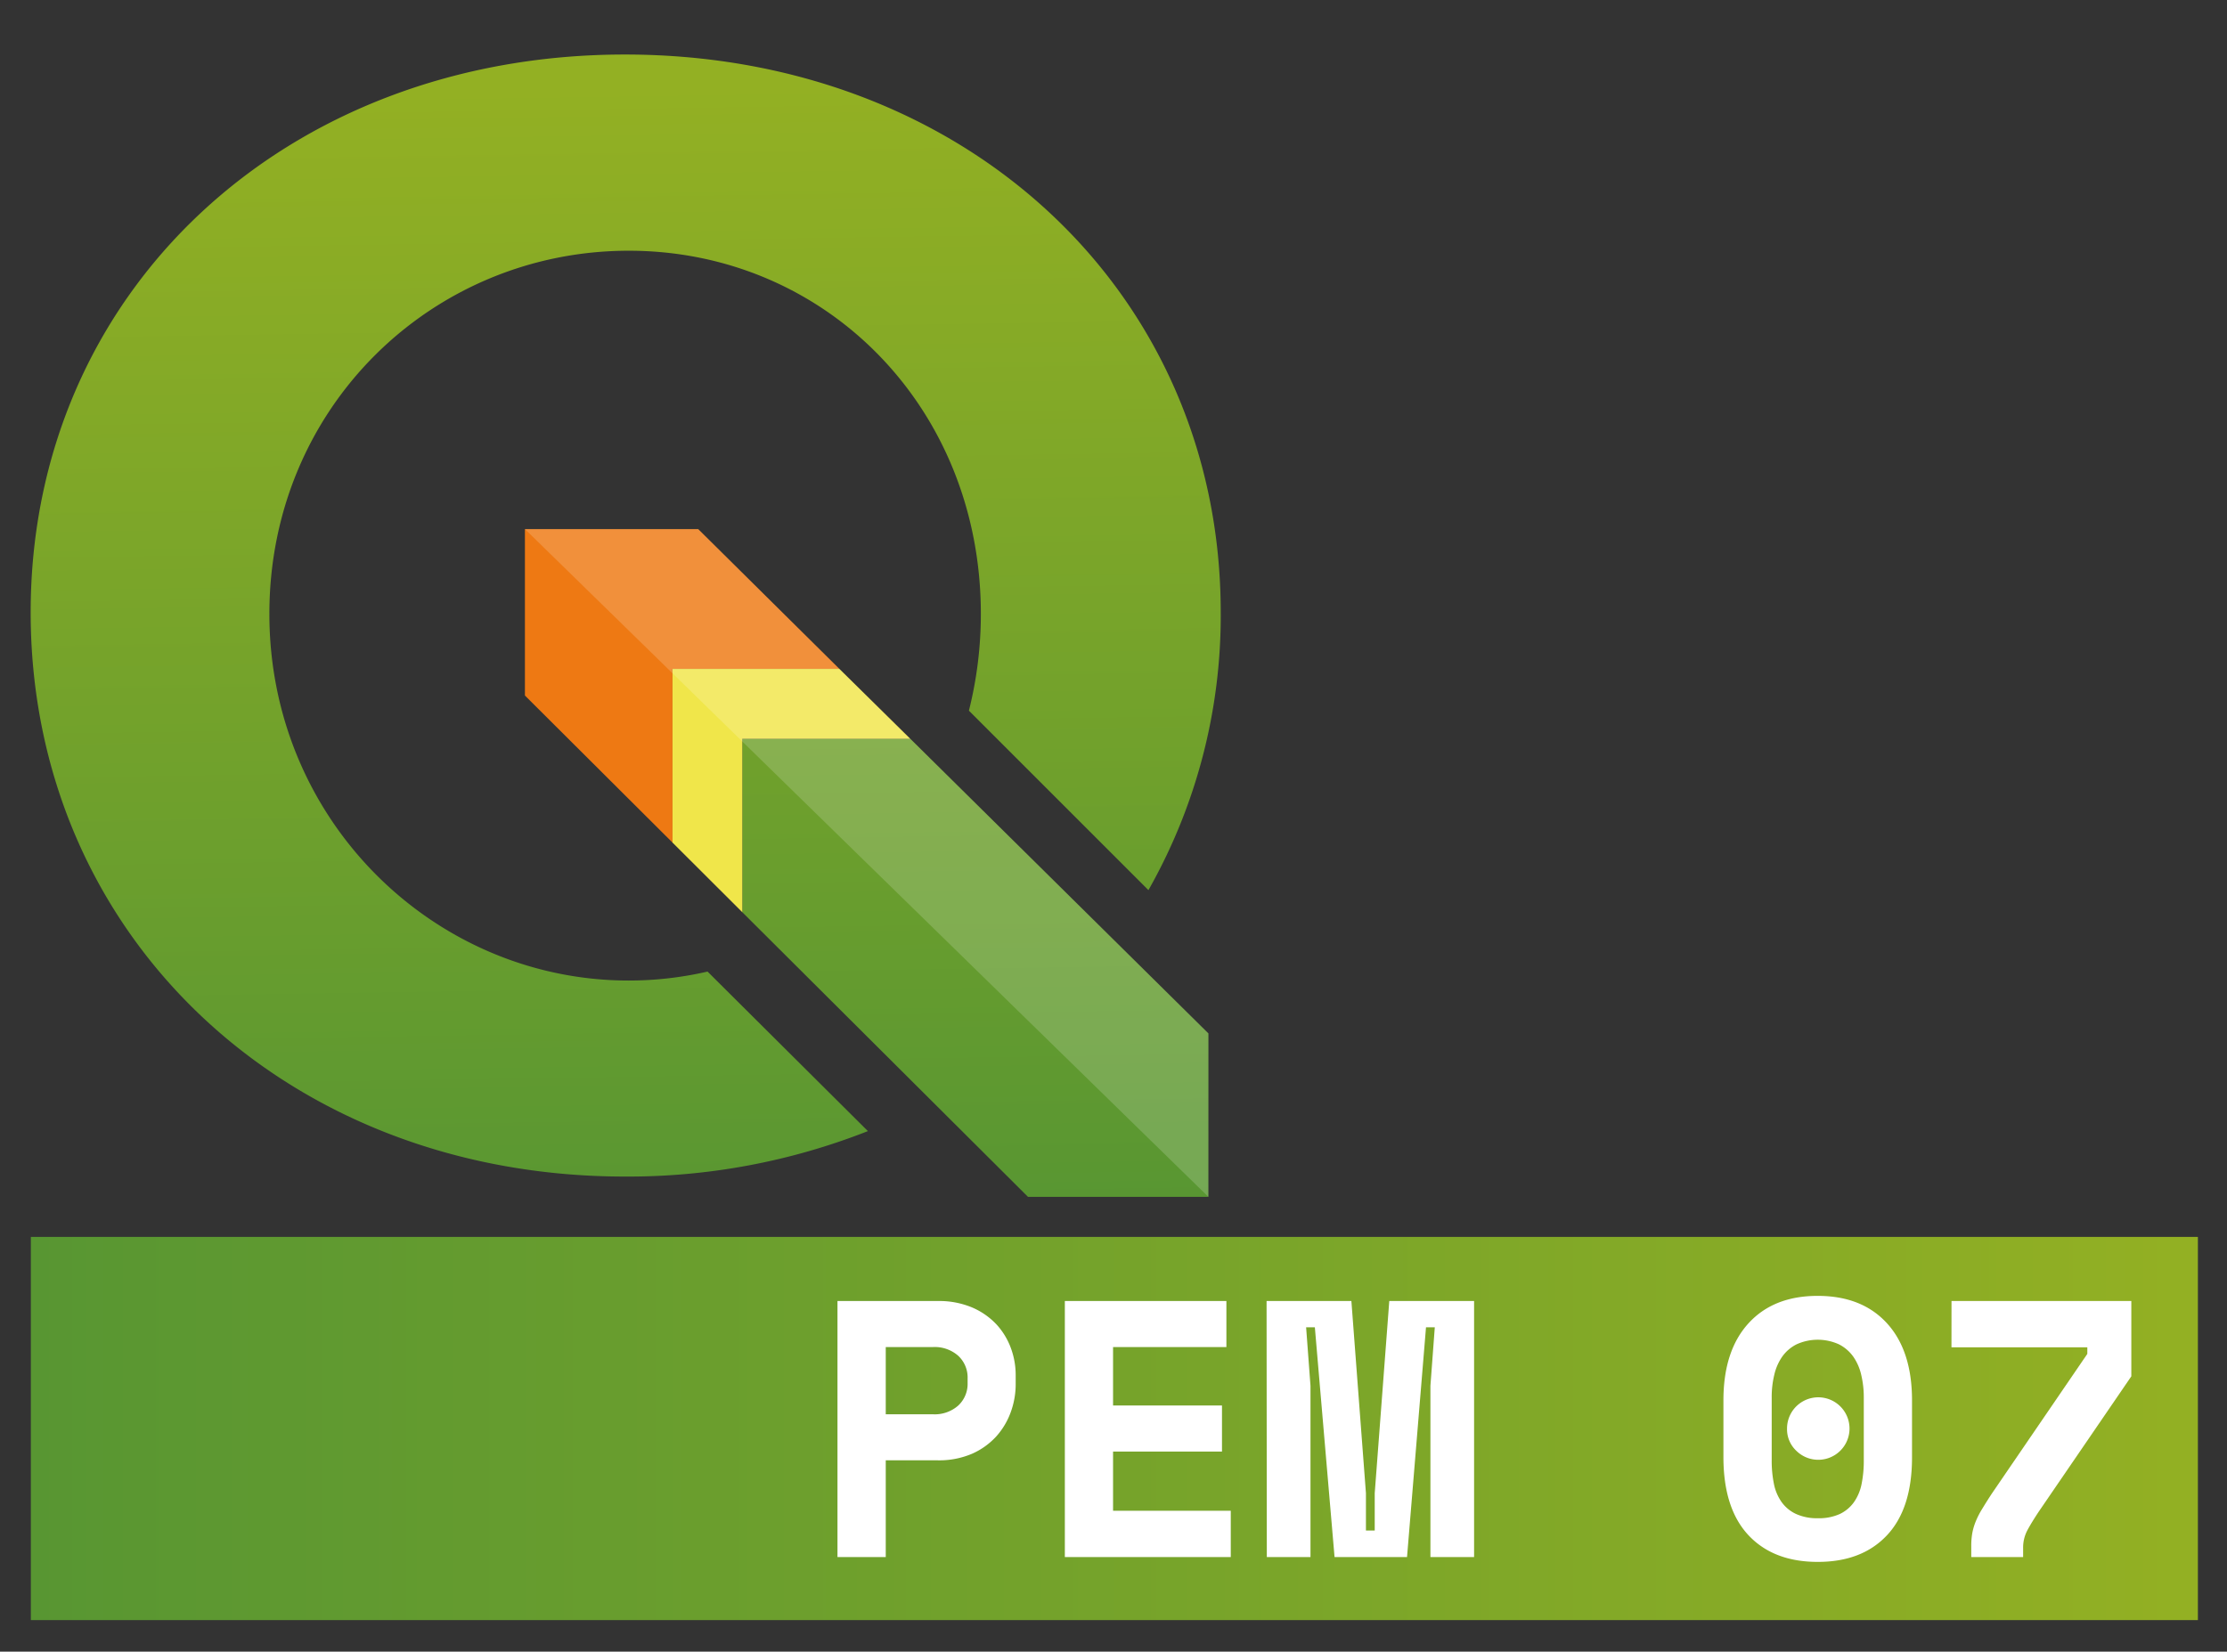
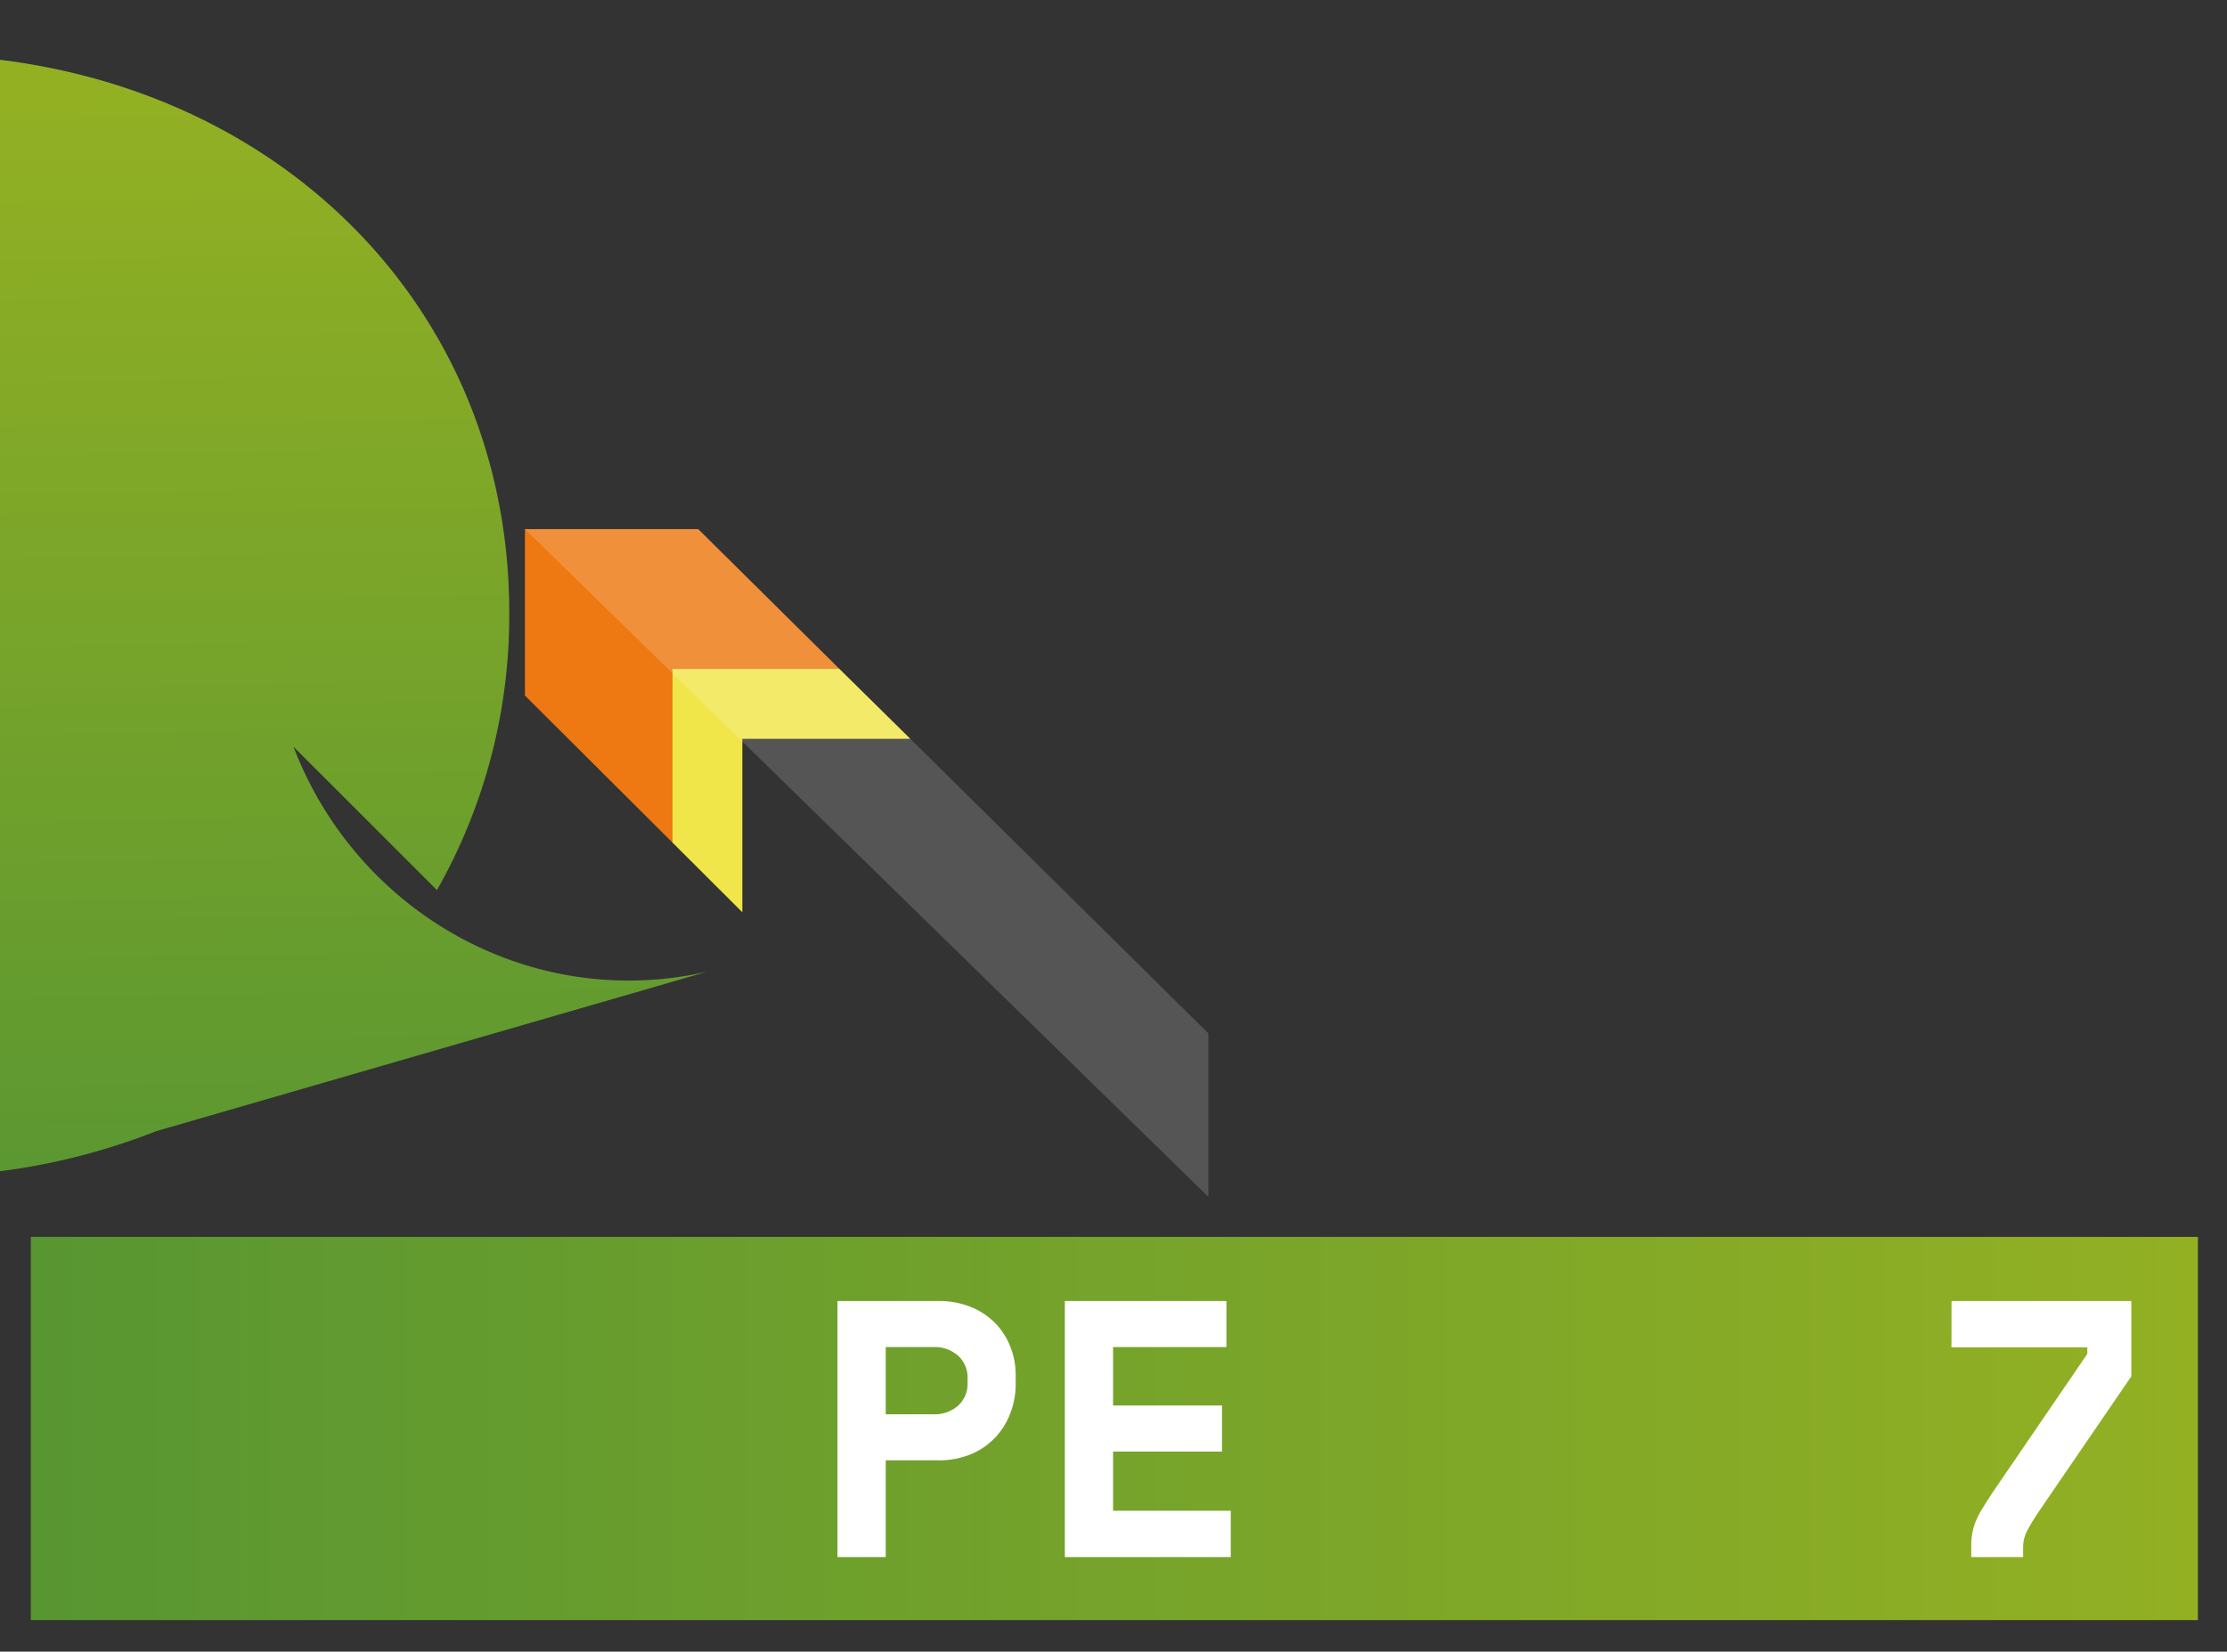
<svg xmlns="http://www.w3.org/2000/svg" xmlns:xlink="http://www.w3.org/1999/xlink" id="svg25" viewBox="0 0 459 340.5">
  <rect x="0" y="0" width="459" height="340.5" fill="#333333" stroke="none" />
  <defs>
    <style>.cls-1{fill:url(#Dégradé_sans_nom);}.cls-2{fill:#ee7913;}.cls-3{fill:url(#Dégradé_sans_nom-2);}.cls-4{fill:#f0e64a;}.cls-5{fill:url(#Dégradé_sans_nom-3);}.cls-6,.cls-7{fill:#fff;}.cls-6{fill-opacity:0.17;}</style>
    <linearGradient id="Dégradé_sans_nom" x1="6.36" y1="294.5" x2="453" y2="294.5" gradientUnits="userSpaceOnUse">
      <stop offset="0" stop-color="#589632" />
      <stop offset="1" stop-color="#93b023" />
    </linearGradient>
    <linearGradient id="Dégradé_sans_nom-2" x1="201.79" y1="9.99" x2="198.17" y2="247.77" gradientTransform="matrix(1, 0, 0, -1, 0, 260)" xlink:href="#Dégradé_sans_nom" />
    <linearGradient id="Dégradé_sans_nom-3" x1="130.94" y1="6.28" x2="127.35" y2="242.07" gradientTransform="matrix(1, 0, 0, -1, 0, 260)" xlink:href="#Dégradé_sans_nom" />
  </defs>
  <rect class="cls-1" x="6.36" y="255" width="446.64" height="79" />
  <g id="Layer_1" data-name="Layer 1">
    <path id="polygon3" class="cls-2" d="M138.61,137.9H173L143.9,109.08H108.19v34.31l30.42,30.32Z" />
-     <path id="polygon10" class="cls-3" d="M249.06,213.05l-61.44-60.74H153v35.76l58.88,58.68h37.17Z" />
    <path id="polygon12" class="cls-4" d="M153,152.31h34.61L173,137.9H138.61v35.81L153,188.07Z" />
-     <path id="path19" class="cls-5" d="M145.83,200.3a72.38,72.38,0,0,1-16.24,1.85c-40,0-74.07-32.91-74.07-75.59s33.66-74.87,74.07-74.87,72.57,32.19,72.57,74.87a81.78,81.78,0,0,1-2.46,19.95l37,37a114.72,114.72,0,0,0,14.9-57.27c0-65.78-52.49-115-122.8-115-70,0-122.48,48.93-122.48,115,0,66.42,52.49,116.32,122.48,116.32a134.74,134.74,0,0,0,50.08-9.37Z" />
+     <path id="path19" class="cls-5" d="M145.83,200.3a72.38,72.38,0,0,1-16.24,1.85c-40,0-74.07-32.91-74.07-75.59a81.78,81.78,0,0,1-2.46,19.95l37,37a114.72,114.72,0,0,0,14.9-57.27c0-65.78-52.49-115-122.8-115-70,0-122.48,48.93-122.48,115,0,66.42,52.49,116.32,122.48,116.32a134.74,134.74,0,0,0,50.08-9.37Z" />
    <path id="polygon4153" class="cls-6" d="M108.19,109.08,249.06,246.75v-33.7l-61.44-60.74L173,137.9,143.9,109.08Z" />
  </g>
  <path class="cls-7" d="M182.56,301.06V321h-9.95V268.22h20.64a17.56,17.56,0,0,1,7.09,1.32,14.93,14.93,0,0,1,5,3.46,14.61,14.61,0,0,1,3,4.9,16,16,0,0,1,1,5.61v1.81a16.81,16.81,0,0,1-1,5.76,15.27,15.27,0,0,1-3,5.05,14.92,14.92,0,0,1-5,3.58,17.21,17.21,0,0,1-7.09,1.35Zm0-9.49h9.72a7.31,7.31,0,0,0,5.23-1.81,6.11,6.11,0,0,0,1.92-4.67v-.9a6.11,6.11,0,0,0-1.92-4.67,7.31,7.31,0,0,0-5.23-1.81h-9.72Z" />
  <path class="cls-7" d="M219.47,268.22h33.3v9.49H229.41v12.05h22.45v9.49H229.41v12.21h24.26V321h-34.2Z" />
-   <path class="cls-7" d="M261.05,268.22h17.48l3,39.62v7.69h1.81v-7.69l3-39.62h17.48V321h-9V285.7l.9-12.06h-1.81L290,321H275.06L271,273.64h-1.8l.9,12.06V321h-9Z" />
-   <path class="cls-7" d="M355.21,288.71q0-10.24,5.17-15.9t14.27-5.65q9.11,0,14.27,5.65t5.16,15.9v11.75q0,10.55-5.16,16.05T374.65,322q-9.12,0-14.27-5.49t-5.17-16.05ZM374.65,313a10.41,10.41,0,0,0,4.52-.86,7.56,7.56,0,0,0,2.94-2.45,9.81,9.81,0,0,0,1.58-3.77,23.87,23.87,0,0,0,.45-4.82V288.11a19.88,19.88,0,0,0-.53-4.67,10.72,10.72,0,0,0-1.65-3.77,8.17,8.17,0,0,0-2.94-2.52,10.53,10.53,0,0,0-8.74,0,8.09,8.09,0,0,0-2.94,2.52,10.72,10.72,0,0,0-1.65,3.77,19.36,19.36,0,0,0-.53,4.67v12.95a23.87,23.87,0,0,0,.45,4.82,9.81,9.81,0,0,0,1.58,3.77,7.56,7.56,0,0,0,2.94,2.45A10.38,10.38,0,0,0,374.65,313Zm-6.33-18.38a6.44,6.44,0,1,1,1.89,4.45A6.08,6.08,0,0,1,368.32,294.58Z" />
  <path class="cls-7" d="M402.22,268.22h37.06v15.52l-19.06,27.87q-1.5,2.26-2.37,3.88a7.6,7.6,0,0,0-.87,3.65V321H406.29v-2.26a14.86,14.86,0,0,1,.22-2.71,12.26,12.26,0,0,1,.72-2.41,16.94,16.94,0,0,1,1.32-2.56c.55-.91,1.23-2,2-3.17l19.66-28.77v-1.36h-28Z" />
</svg>